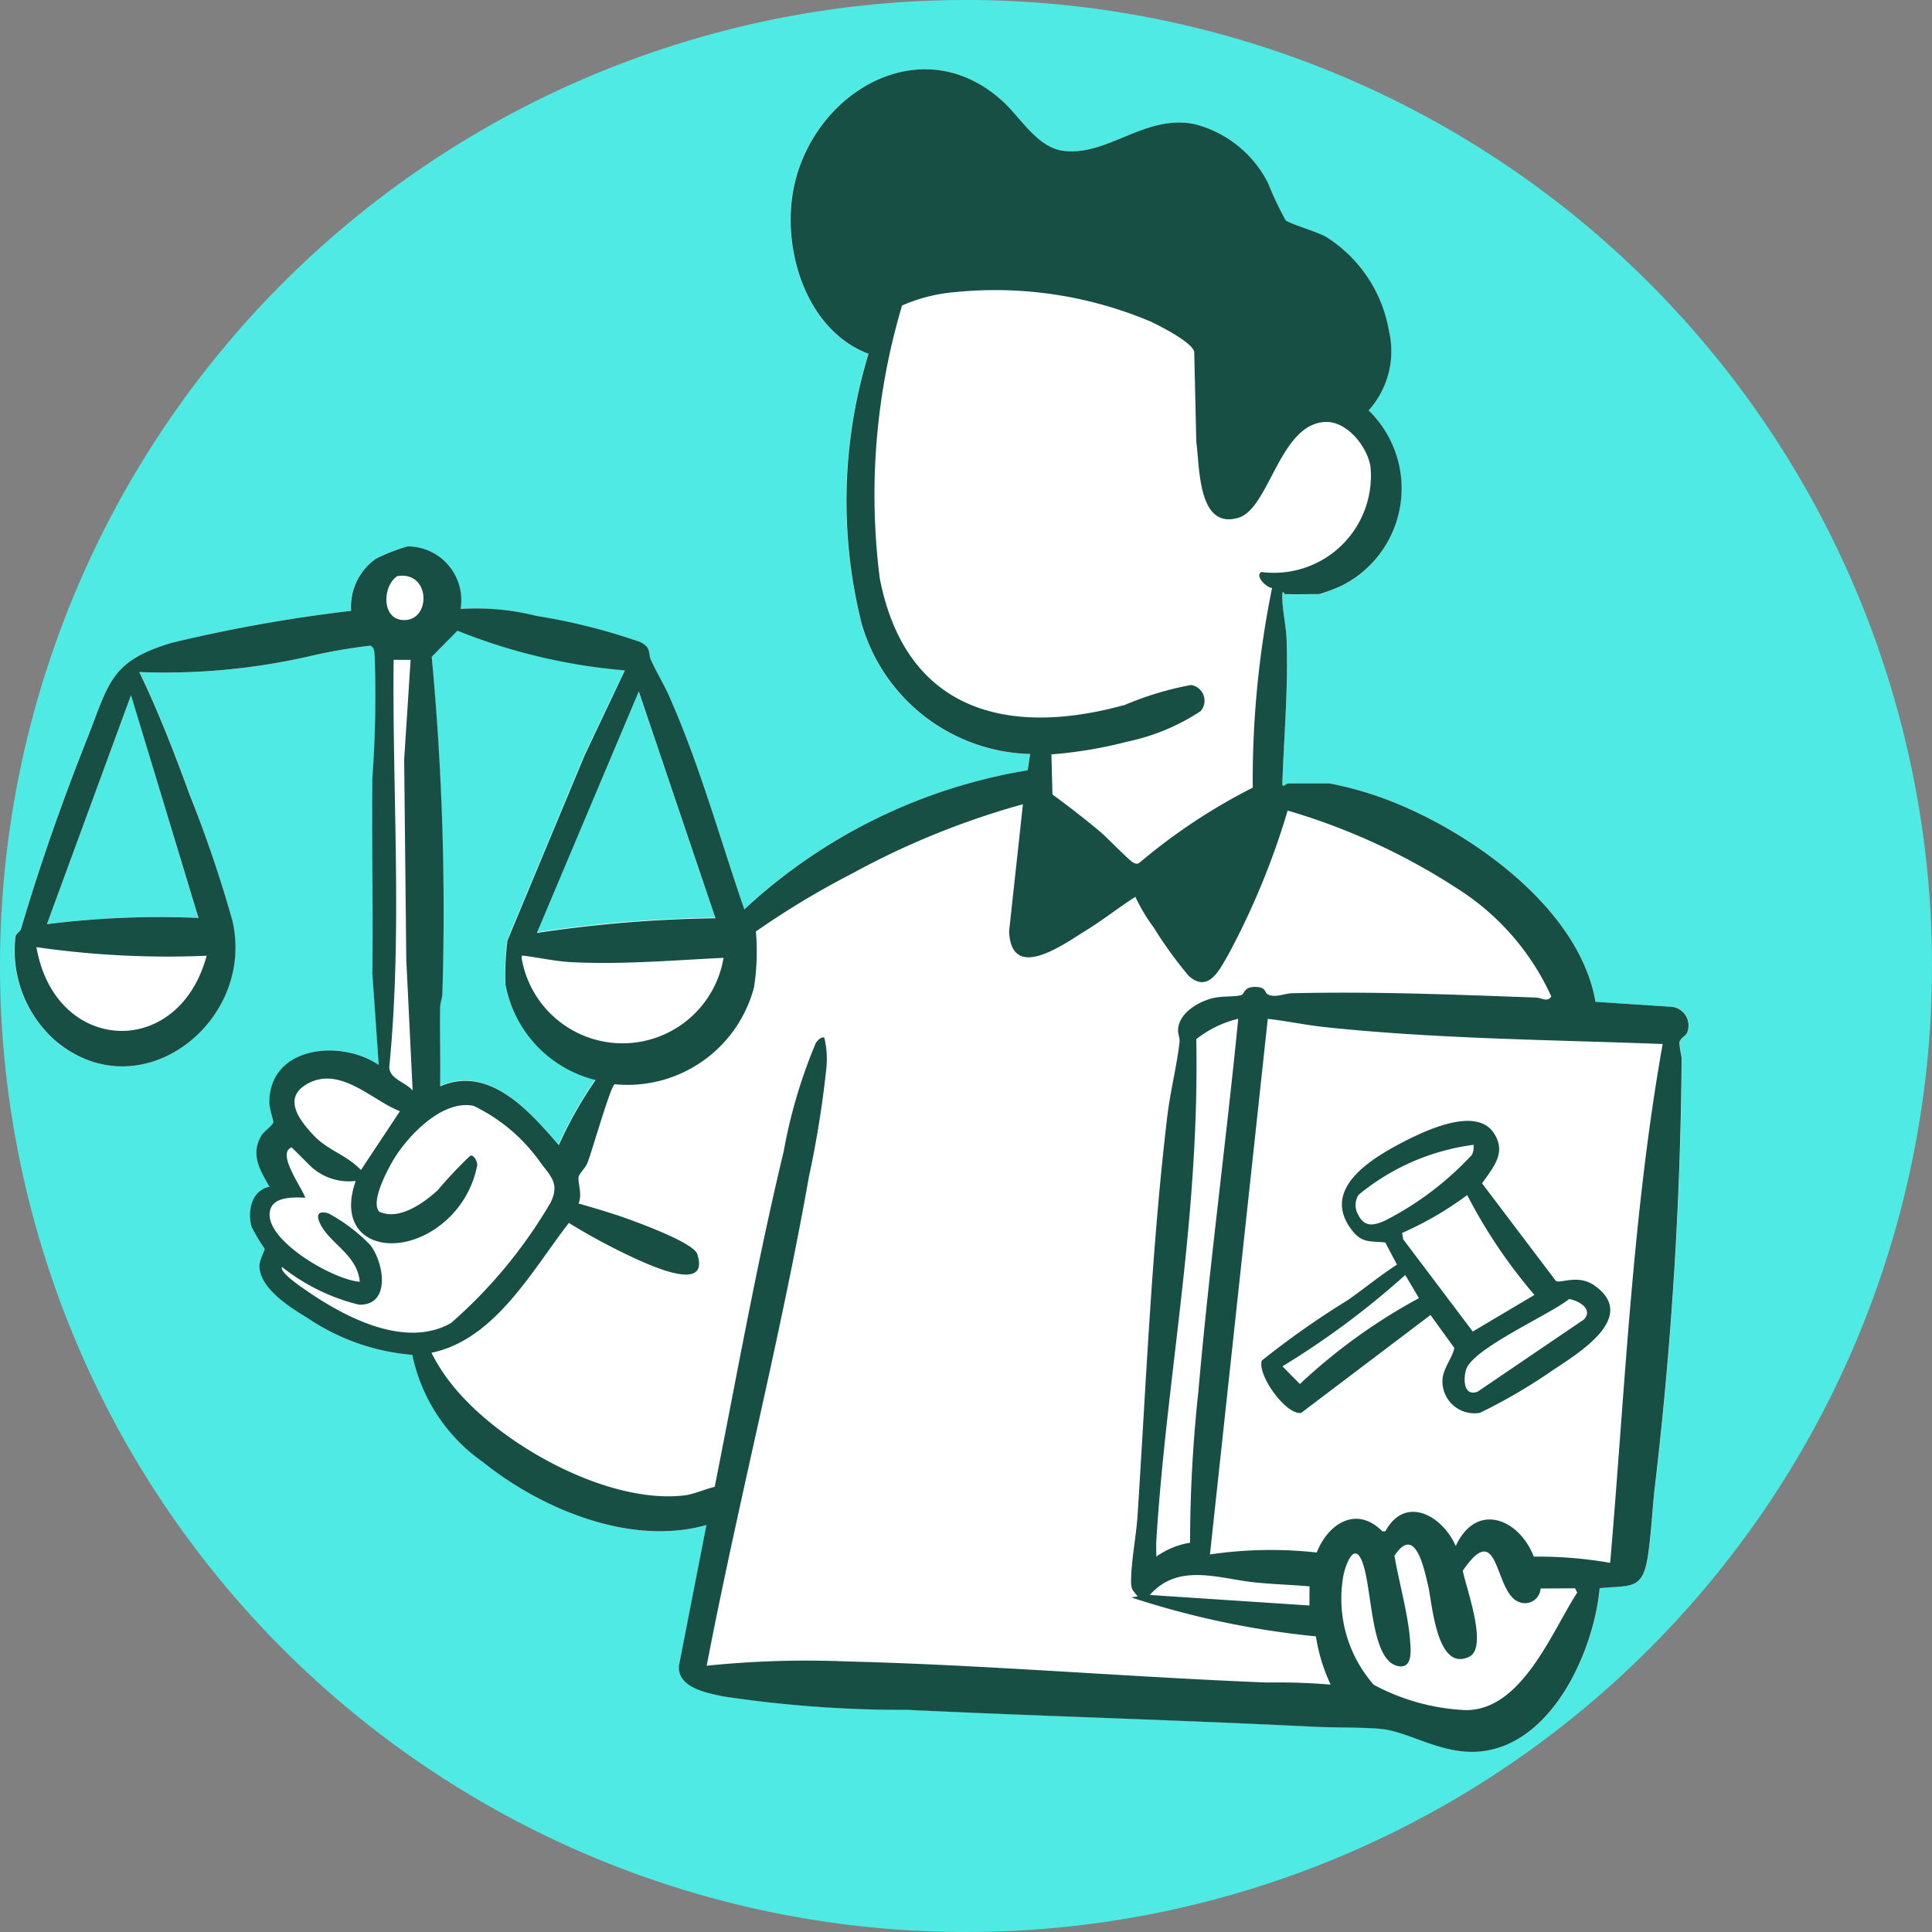
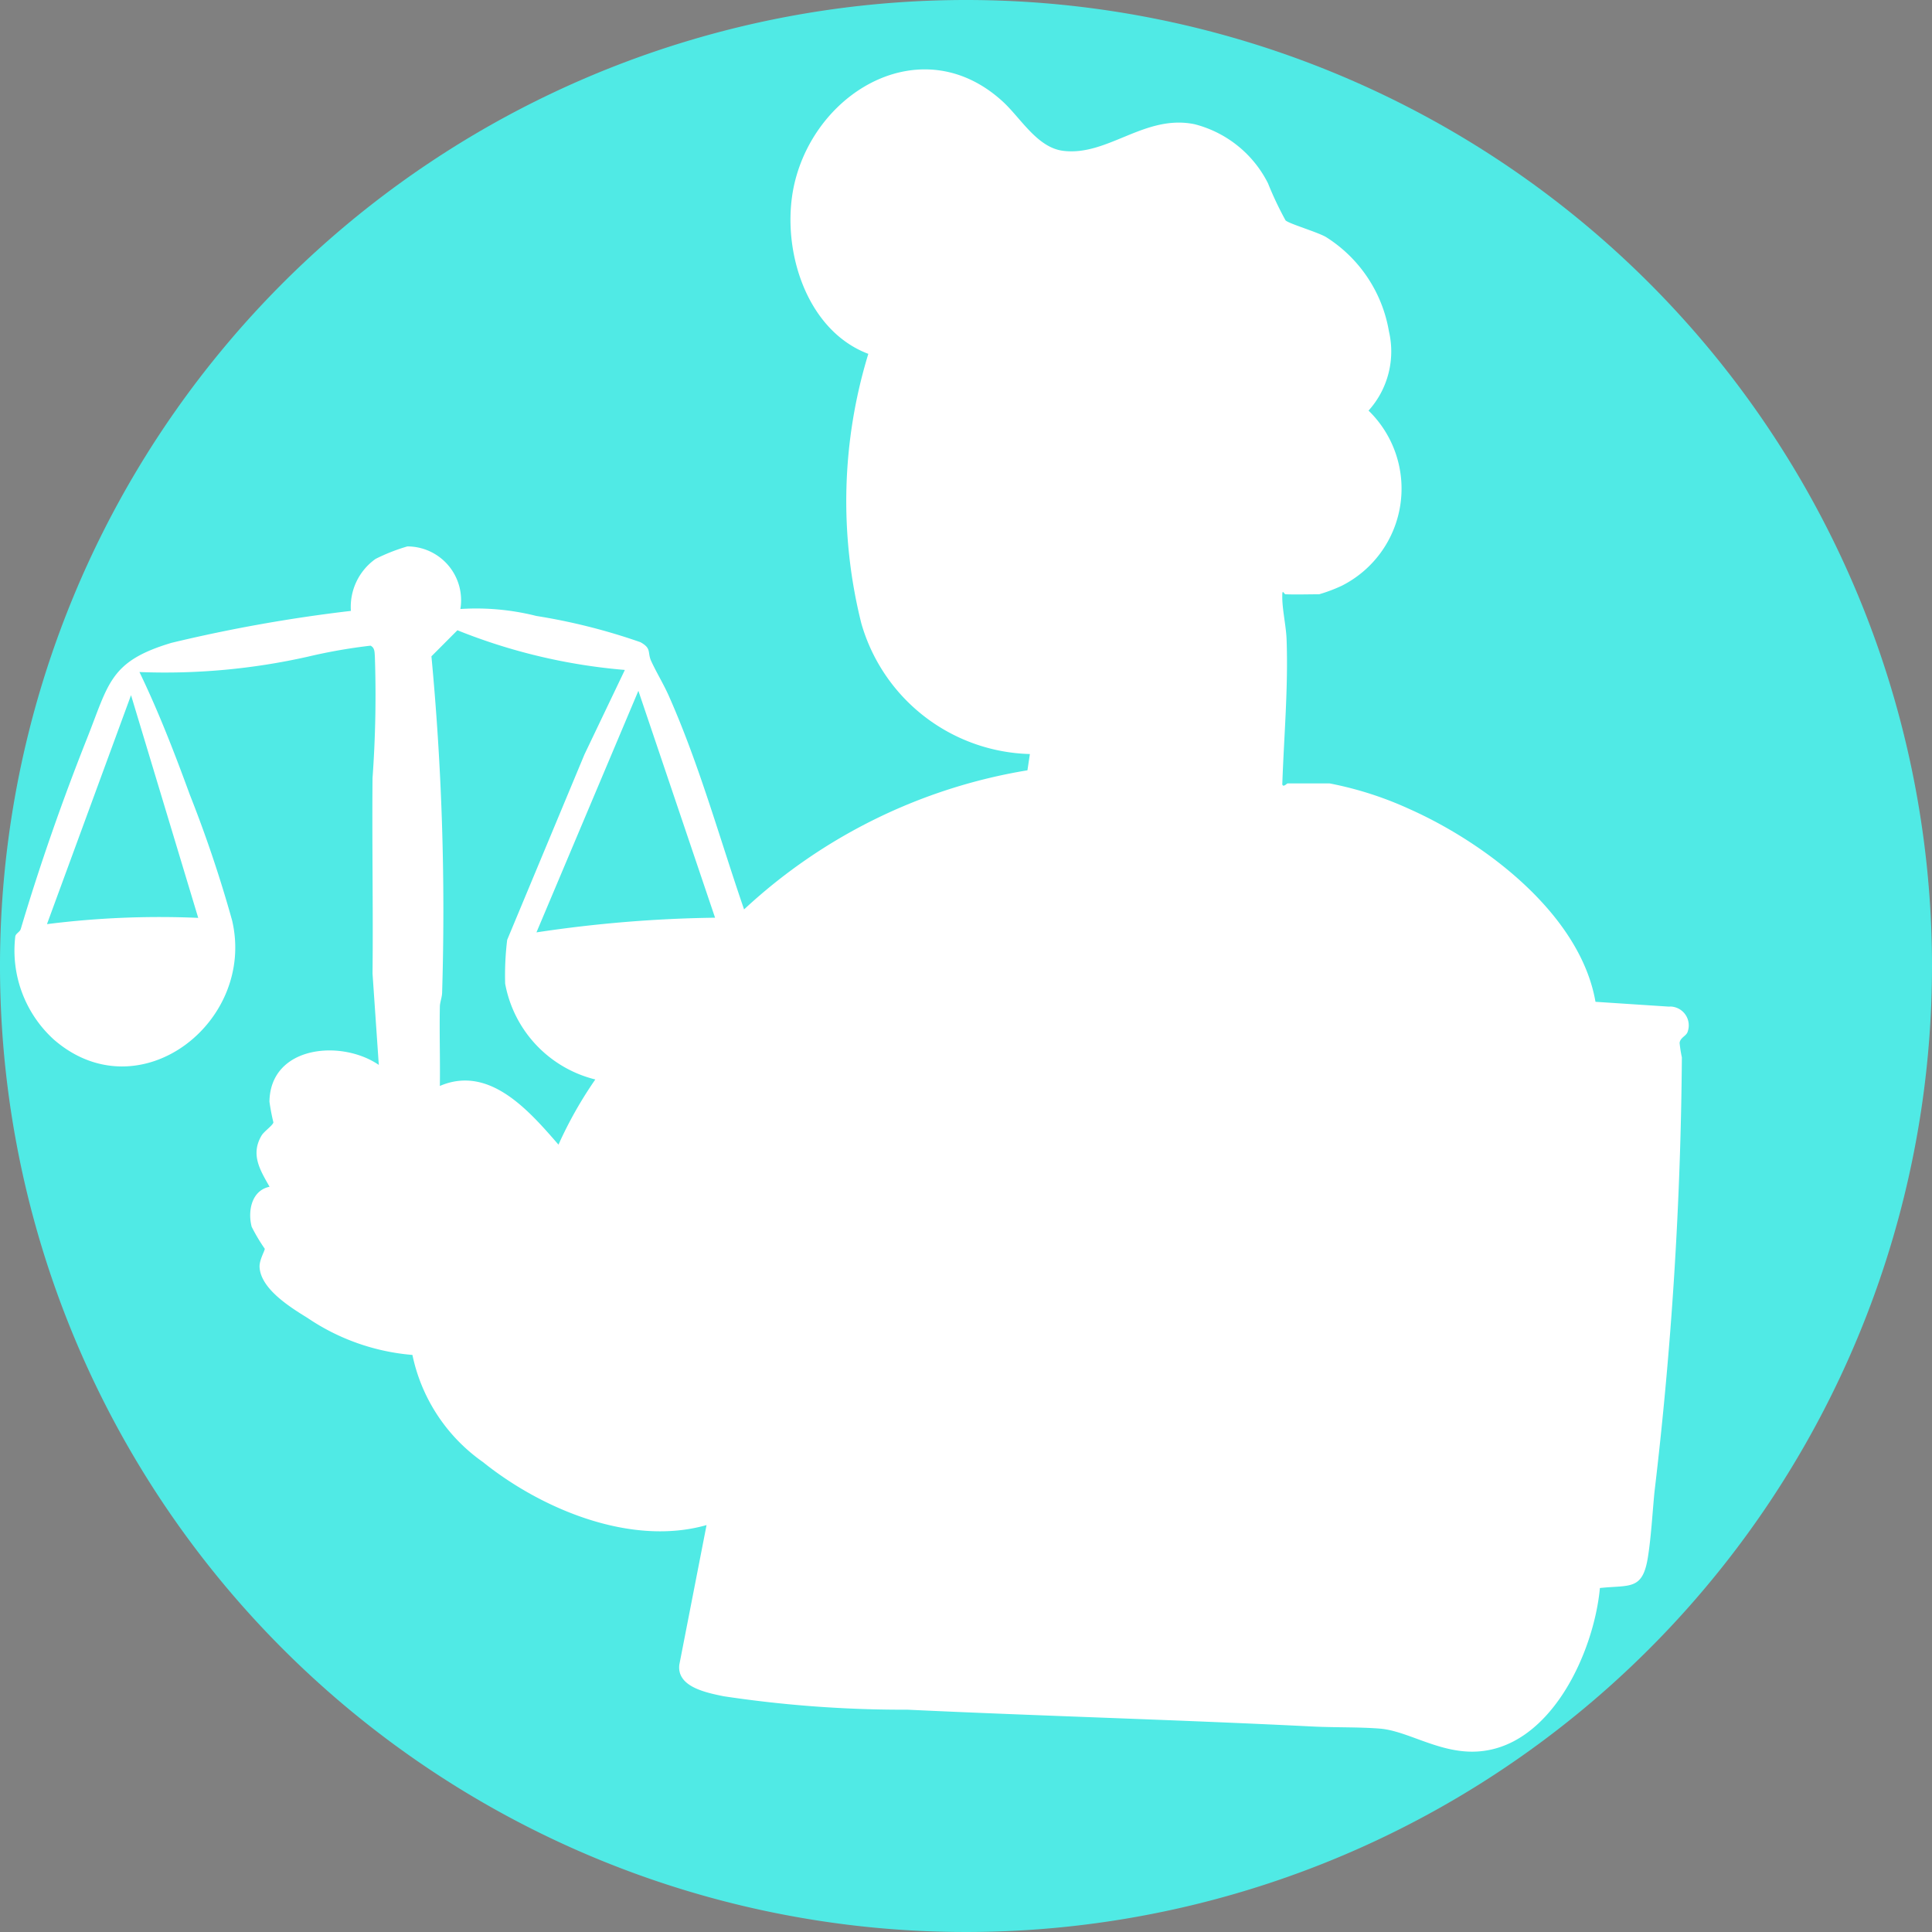
<svg xmlns="http://www.w3.org/2000/svg" id="expertise-205" width="45" height="45" viewBox="0 0 45 45">
  <rect x="0" y="0" width="45" height="45" fill="#808080" stroke="none" />
  <defs>
    <clipPath id="clip-path">
      <rect id="Rectangle_4527" data-name="Rectangle 4527" width="45" height="45" fill="none" />
    </clipPath>
  </defs>
  <g id="Groupe_1011" data-name="Groupe 1011" clip-path="url(#clip-path)">
    <path id="Tracé_13145" data-name="Tracé 13145" d="M45,22.5A22.5,22.5,0,1,1,22.5,0,22.5,22.5,0,0,1,45,22.5" fill="#50eae5" />
    <path id="Tracé_13146" data-name="Tracé 13146" d="M39.662,27.374l-1.723-.113c-.353-2.031-2.557-3.7-4.34-4.493a8.188,8.188,0,0,0-1.853-.594h-.979c-.016,0-.1.1-.123.024.039-1.127.141-2.249.1-3.379-.011-.316-.108-.719-.1-1.025,0-.159.041-.026.075-.025.26.009.523,0,.783,0a3.65,3.65,0,0,0,.53-.2,2.533,2.533,0,0,0,.621-4.078,2.058,2.058,0,0,0,.475-1.846,3.232,3.232,0,0,0-1.471-2.2c-.209-.118-.857-.307-.937-.385a7.852,7.852,0,0,1-.409-.864A2.648,2.648,0,0,0,28.6,6.82c-1.163-.239-2.026.755-3.067.619-.6-.078-.987-.77-1.4-1.147-1.825-1.671-4.275-.318-4.831,1.826-.379,1.462.193,3.483,1.7,4.051a11.722,11.722,0,0,0-.164,6.274,4.2,4.2,0,0,0,3.927,3.047l-.057.379a12.72,12.72,0,0,0-6.6,3.24c-.569-1.654-1.043-3.376-1.754-4.976-.123-.276-.285-.538-.411-.812-.09-.2.017-.29-.249-.436a14.008,14.008,0,0,0-2.423-.611,5.738,5.738,0,0,0-1.771-.162,1.253,1.253,0,0,0-1.234-1.458,4.343,4.343,0,0,0-.741.291,1.368,1.368,0,0,0-.575,1.211,35.526,35.526,0,0,0-4.175.743c-1.44.429-1.459.938-1.974,2.235-.572,1.441-1.1,2.95-1.54,4.43-.021.071-.109.1-.127.168a2.8,2.8,0,0,0,.9,2.411c1.977,1.714,4.708-.4,4.149-2.778A29.377,29.377,0,0,0,5.2,22.442c-.354-.969-.727-1.933-1.175-2.862a15.157,15.157,0,0,0,3.924-.358,12.69,12.69,0,0,1,1.459-.256c.1.05.092.151.1.244a26.794,26.794,0,0,1-.054,2.839c-.014,1.518.016,3.037,0,4.555L9.6,28.731c-.875-.6-2.528-.449-2.547.856a4.874,4.874,0,0,0,.092.483c-.014.071-.218.208-.277.308-.261.444-.029.808.188,1.191-.418.085-.513.563-.417.932a4.153,4.153,0,0,0,.305.512c0,.052-.13.263-.121.429.029.511.722.938,1.118,1.183a5.1,5.1,0,0,0,2.442.861,4.063,4.063,0,0,0,1.641,2.494c1.368,1.1,3.452,1.97,5.21,1.469L16.6,42.7c-.064.52.631.652,1.026.735a28.1,28.1,0,0,0,4.286.314c3.146.148,6.29.234,9.445.392.5.025,1.082.01,1.563.049.637.052,1.355.559,2.2.536,1.757-.047,2.782-2.3,2.922-3.811.7-.075.994.062,1.118-.718.074-.462.106-1.034.152-1.511a91.543,91.543,0,0,0,.639-10.131,2.939,2.939,0,0,1-.053-.338c.017-.126.158-.16.187-.257a.439.439,0,0,0-.419-.589M5.394,25.306a20.842,20.842,0,0,0-3.523.146l1.958-5.333Zm8.393,5.284c-.681-.782-1.608-1.867-2.765-1.369.009-.611-.012-1.225,0-1.837,0-.116.051-.223.053-.339a63.094,63.094,0,0,0-.249-7.831l.605-.607a13.414,13.414,0,0,0,3.9.924L14.39,21.5l-1.8,4.319a6.845,6.845,0,0,0-.047,1.018,2.823,2.823,0,0,0,2.1,2.233,9.488,9.488,0,0,0-.857,1.516m-.514-4.942,2.374-5.627,1.786,5.285a30.423,30.423,0,0,0-4.16.342" transform="translate(-0.777 -3.927)" fill="#fff" />
-     <path id="Tracé_13147" data-name="Tracé 13147" d="M30.719,17.77c-.034,0-.071-.134-.075.025-.007.306.09.709.1,1.025.041,1.13-.061,2.252-.1,3.379.018.073.107-.025.123-.025h.979a8.191,8.191,0,0,1,1.853.594c1.783.8,3.987,2.462,4.34,4.493l1.722.113a.439.439,0,0,1,.419.589c-.029.1-.171.13-.187.257a3.06,3.06,0,0,0,.053.338,91.462,91.462,0,0,1-.639,10.131c-.046.478-.079,1.049-.152,1.512-.124.78-.417.642-1.118.718-.14,1.512-1.165,3.764-2.922,3.811-.84.023-1.558-.484-2.2-.536-.48-.039-1.058-.024-1.563-.049-3.155-.158-6.3-.243-9.445-.392a28.1,28.1,0,0,1-4.286-.314c-.4-.083-1.09-.214-1.026-.735l.636-3.256c-1.758.5-3.842-.369-5.21-1.469a4.061,4.061,0,0,1-1.641-2.494,5.1,5.1,0,0,1-2.443-.861c-.4-.244-1.089-.672-1.117-1.183-.009-.165.125-.377.121-.429a4.131,4.131,0,0,1-.305-.512c-.1-.369,0-.847.417-.932-.218-.383-.45-.747-.188-1.191.059-.1.263-.237.277-.307.008-.042-.094-.324-.092-.483.02-1.305,1.673-1.453,2.548-.856l-.148-2.127c.017-1.518-.014-3.037,0-4.555a26.717,26.717,0,0,0,.054-2.839c-.009-.092,0-.194-.1-.244a12.693,12.693,0,0,0-1.459.256,15.144,15.144,0,0,1-3.924.358c.448.928.821,1.893,1.175,2.862a29.278,29.278,0,0,1,.992,2.922c.559,2.375-2.172,4.492-4.149,2.778a2.8,2.8,0,0,1-.9-2.411c.018-.064.106-.1.127-.168.437-1.48.968-2.989,1.54-4.43.515-1.3.534-1.806,1.974-2.235a35.46,35.46,0,0,1,4.175-.743,1.369,1.369,0,0,1,.575-1.212,4.336,4.336,0,0,1,.741-.29,1.253,1.253,0,0,1,1.234,1.458,5.737,5.737,0,0,1,1.771.162,14.028,14.028,0,0,1,2.423.611c.265.147.158.24.249.436.126.275.288.536.411.813.711,1.6,1.185,3.321,1.754,4.976a12.721,12.721,0,0,1,6.6-3.241l.057-.379a4.2,4.2,0,0,1-3.927-3.047,11.725,11.725,0,0,1,.164-6.274c-1.509-.568-2.081-2.589-1.7-4.051.556-2.143,3.006-3.5,4.831-1.825.411.376.8,1.068,1.4,1.147,1.04.136,1.9-.859,3.066-.62a2.65,2.65,0,0,1,1.709,1.374,7.729,7.729,0,0,0,.409.864c.08.077.728.266.937.384a3.233,3.233,0,0,1,1.471,2.2,2.058,2.058,0,0,1-.475,1.846,2.533,2.533,0,0,1-.621,4.078,3.694,3.694,0,0,1-.53.2c-.26,0-.523.009-.783,0m-.319-.143c-.117-.007-.408-.273-.244-.372A2.259,2.259,0,0,0,32.7,14.814c-.062-.467-.539-1.075-1.046-1.059-1.073.035-1.306,2.012-2.03,2.231-.958.289-.9-1.208-.983-1.762l-.048-2.1c-.042-.224-.817-.616-1.043-.719a9.318,9.318,0,0,0-4.51-.676,3.866,3.866,0,0,0-1.252.314,15.427,15.427,0,0,0-.52,6.351c.593,3.069,2.938,3.719,5.711,2.951a7.355,7.355,0,0,1,1.538-.463.37.37,0,0,1,.224.61,4.94,4.94,0,0,1-1.692.706,10.217,10.217,0,0,1-1.783.3l.025.933c.382.282.76.573,1.123.879.144.121.671.668.761.71.054.025.092.039.145,0a13.556,13.556,0,0,1,2.636-1.747,22.462,22.462,0,0,1,.447-4.637m-20.371-.29c-.336.214-.374.96.092,1.019.7.089.707-1.15-.092-1.019m5.3,2.195a13.416,13.416,0,0,1-3.9-.924l-.6.607a63.211,63.211,0,0,1,.249,7.831c0,.116-.051.223-.053.338-.01.612.011,1.226,0,1.837,1.156-.5,2.084.587,2.765,1.369a9.473,9.473,0,0,1,.856-1.516,2.823,2.823,0,0,1-2.1-2.233,6.841,6.841,0,0,1,.047-1.017l1.8-4.319Zm-4.991-.245H9.945c-.032,3.155.209,6.325-.1,9.47-.012.291.375.36.543.562l-.148-3.057-.049-4.653Zm7.1,6.019-1.786-5.285-2.374,5.627a30.473,30.473,0,0,1,4.16-.342m-12.039,0L3.828,20.12,1.87,25.453a20.875,20.875,0,0,1,3.524-.146m21.825-.489c-.4.257-.773.553-1.177.8-.53.329-1.713,1.182-1.761,0l.322-2.959A18.665,18.665,0,0,0,20.63,24.27a19.706,19.706,0,0,0-2.247,1.353,5.467,5.467,0,0,1-.043,1.3,3.048,3.048,0,0,1-3.248,2.258c-.1.06-.535,1.595-.634,1.837-.048.118-.2.254-.206.333-.013.145.091.4,0,.607.429.125.863.251,1.281.408.285.107,1.4.523,1.483.767.3.9-1.031.289-1.366.143a14.552,14.552,0,0,1-1.623-.865c-.861,1.112-1.719,2.716-3.2,3.025a4.1,4.1,0,0,0,.49.757c1.1,1.374,3.6,2.776,5.4,2.565.228-.027.48-.148.707-.2.518-2.605.985-5.23,1.607-7.813a11.914,11.914,0,0,1,.75-2.529c.05-.061.105-.137.195-.123a2.124,2.124,0,0,1,.049.709,23.682,23.682,0,0,1-.406,2.53c-.676,3.821-1.65,7.585-2.382,11.393a22.655,22.655,0,0,1,3.256-.1c3.256.081,6.534.362,9.786.491a14.883,14.883,0,0,1,1.492.049,4.076,4.076,0,0,1-.344-1.124,20.066,20.066,0,0,1-4.3-.907l.147-.025c-.092-.124-.149-.145-.152-.317-.006-.458.12-1.086.151-1.567.2-3.083.327-6.227.692-9.292.069-.577.219-1.165.285-1.726.014-.12-.054-.205-.027-.361.063-.354.481-.59.8-.67.214-.053.527-.027.665-.071.081-.026.052-.182.3-.19.287-.009.239.13.317.172.169.09.385-.02.561-.025,1.9-.046,3.787.032,5.678.1.132,0,.268.12.366-.024a5.822,5.822,0,0,0-2.185-2.512,14.936,14.936,0,0,0-3.956-1.819,17.685,17.685,0,0,1-1.385,3.36c-.206.354-.463.9-.921.489a9.608,9.608,0,0,1-.811-1.122,4.132,4.132,0,0,1-.431-.72M5.59,26.188a21.415,21.415,0,0,1-3.964-.2c.43,2.491,3.309,2.638,3.964.2m12.039.049c-1.177.057-2.368.161-3.55.1-.361-.019-.722-.1-1.078-.146-.08-.01-.076-.01-.071.071a2.385,2.385,0,0,0,4.7-.025m11.99,1.419a2.522,2.522,0,0,0-.979.475c.021,1.125-.019,2.246-.1,3.366-.194,2.764-.663,5.572-.831,8.32-.007.122,0,.245,0,.366a1.885,1.885,0,0,1,.786-.324,33.276,33.276,0,0,1,.193-3.517c.253-2.9.644-5.791.929-8.686m9.886.588c-2.619-.1-5.243-.117-7.854-.392-.449-.047-.9-.144-1.344-.194L28.959,40.133a9.722,9.722,0,0,1,2.487-.045c.267-.677.93-1.1,1.527-.494h.071c.465-.851,1.328-.37,1.64.343.476-1.033,1.469-.648,1.819.247a9.665,9.665,0,0,1,1.778.145c.347-4.032.513-8.1,1.223-12.087M10.092,29.809c-.649-.249-1.4-1.077-2.171-.629-.566.329-.169.841.163,1.193s.773.457,1.1.806ZM7.352,33.43c-.1.117.48.5.58.569.893.616,2.289,1.346,3.35.744a11.26,11.26,0,0,0,2.324-2.814c.2-.427.018-.581-.237-.92a4.059,4.059,0,0,0-1.562-1.325c-.727-.151-1.536.7-1.871,1.266-.134.226-.539.978-.323,1.2.457.212,1.03-.2,1.359-.5a9.522,9.522,0,0,1,.761-.806c.09-.02.158.14.161.216a2.308,2.308,0,0,1-.995,1.5c-1.04.689-2.327.269-1.837-1.126a1.31,1.31,0,0,1-1.051-.344l-.441-.439c-.365.134.249.947.317,1.174-.32-.017-.844-.028-.83.411.02.649,1.493,1.5,2.1,1.546-.05-.56-.563-.826-.831-1.2-.134-.186-.271-.5.1-.394a3.972,3.972,0,0,1,.976.738c.322.418.482,1.409-.263,1.39a4.659,4.659,0,0,1-1.791-.877m29.313,7.487a.366.366,0,0,1-.526.305c-.558-.241-.436-1.962-1.286-.72.068.384.6,1.788.148,2.005-.759.366-.861-1.253-.953-1.641s-.3-1.462-.787-.71c.106.624.315,1.341.363,1.966.016.219.068.654-.259.606-.712-.106-.6-2-.9-2.531-.186-.327-.374.271-.4.456a3.033,3.033,0,0,0,.713,2.506,4.977,4.977,0,0,0,2.15.591c1.3,0,1.991-1.813,2.589-2.737l-.05-.1Zm-5.383-.049c-.445-.039-.9-.051-1.34-.1-.823-.1-1.729-.438-2.38.3l3.719.245Z" transform="translate(-0.777 -3.927)" fill="#184f44" />
-     <path id="Tracé_13148" data-name="Tracé 13148" d="M107.563,93.218c.112.066.515-.164.9.107,1.03.732-.38,1.576-.968,1.969a12.825,12.825,0,0,1-1.7.995.744.744,0,0,1-.874-.772c.022-.28.219-.481.277-.738l-.556-.768-3.009,2.278c-.337.071-1.027-.864-.921-1.216a19.985,19.985,0,0,1,2.012-1.414c.382-.27.745-.567,1.137-.822l-.272-.515c-.364-.039-.541.023-.783-.294-.706-.925.394-1.621,1.124-2.007.523-.276,1.745-.879,2.175-.265.323.462,0,.814-.262,1.188Zm-1.918-3.171a5.277,5.277,0,0,0-2.677,1.164.445.445,0,0,0-.008.469c.15.293.358.247.614.137a7.251,7.251,0,0,0,2.034-1.538.435.435,0,0,0,.037-.232M103.981,92.1l.024.146,1.622,2.15,1.436-.853a12.083,12.083,0,0,1-1.566-2.325,7.85,7.85,0,0,1-1.516.882m.391,1.516-.318-.537a19.238,19.238,0,0,1-2.86,2.127l.406.413a13.23,13.23,0,0,1,2.772-2m3.5.02c-.447.361-2.247,1.152-2.4,1.642-.072.231-.053.637.269.515l2.478-1.683c.214-.241-.119-.434-.347-.474" transform="translate(-71.323 -63.382)" fill="#184f44" />
  </g>
</svg>